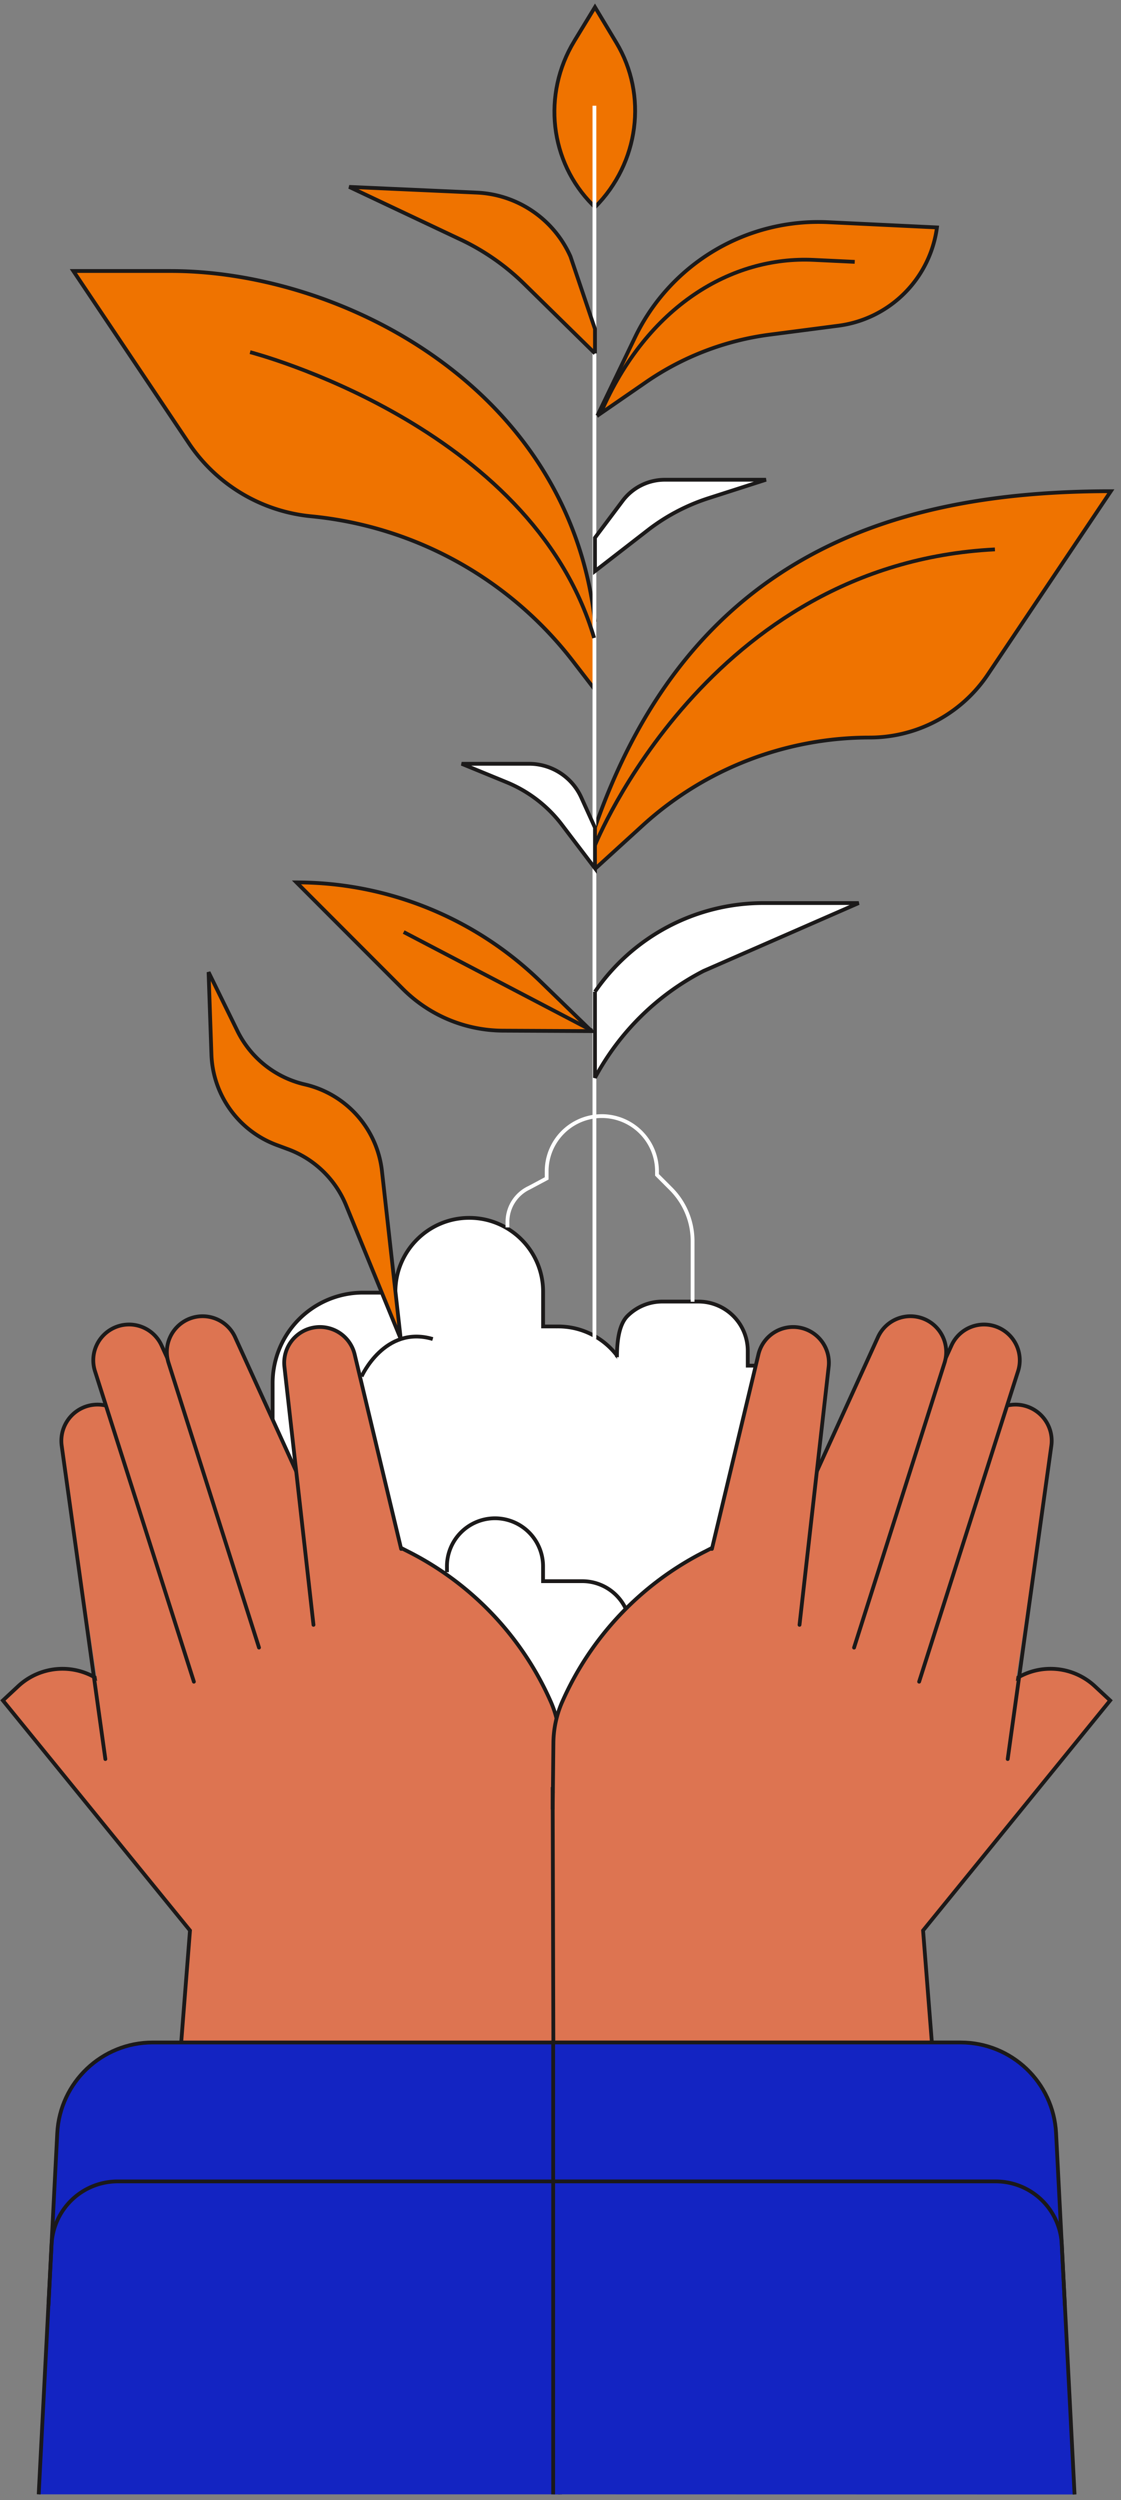
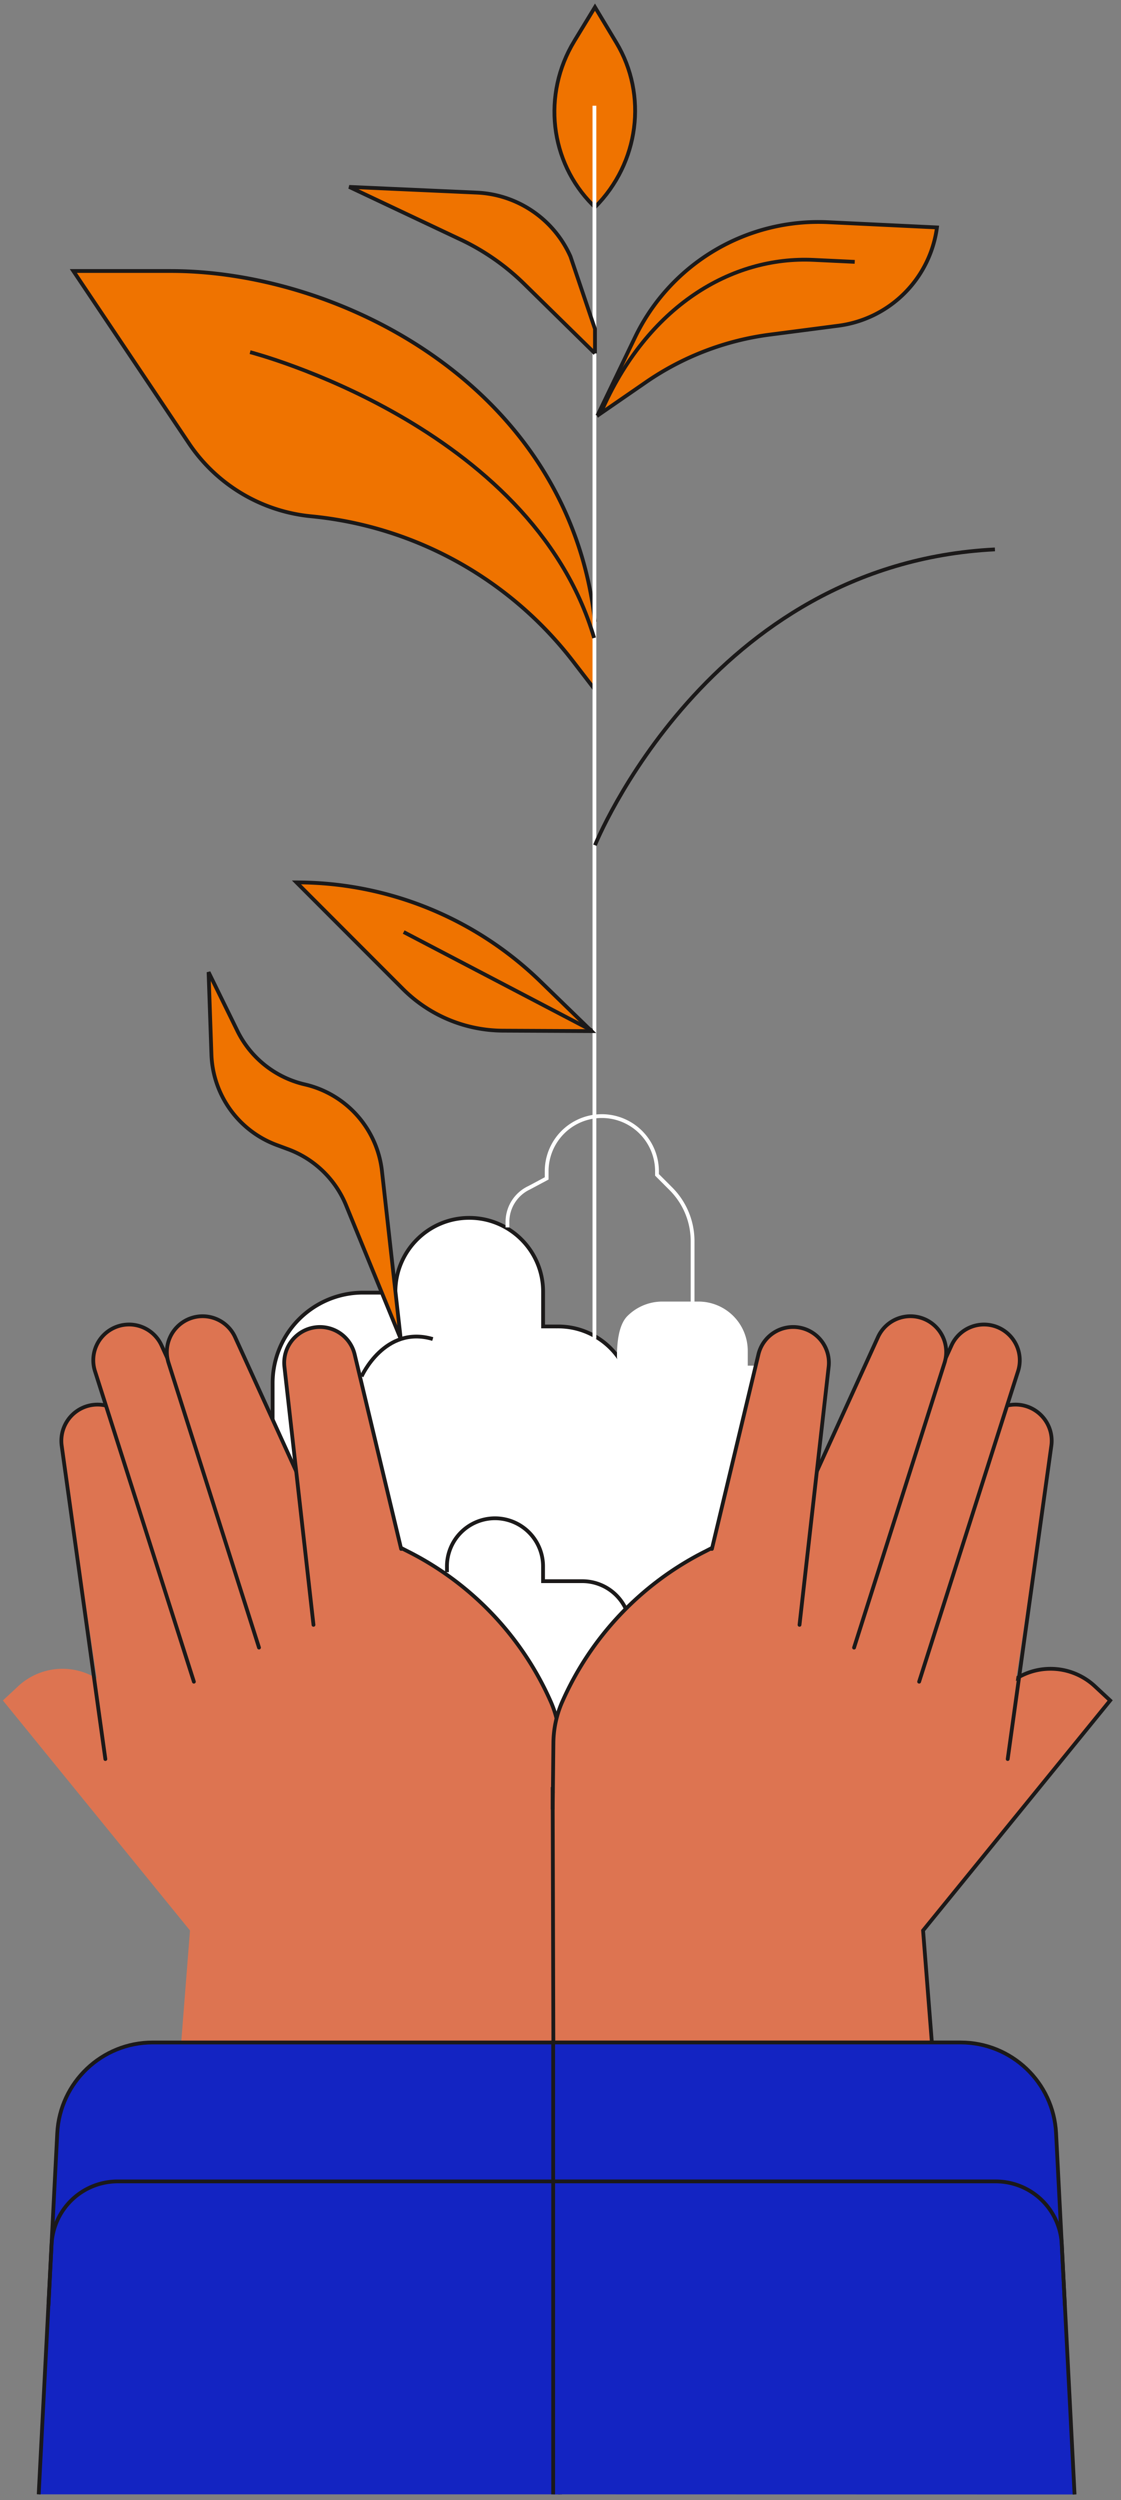
<svg xmlns="http://www.w3.org/2000/svg" width="157" height="350" fill="none">
  <rect width="100%" height="100%" fill="#808080" stroke="none" />
  <path fill="#fff" d="M58.866 264.458s3.987 7.473 13.194 4.732c2.742 9.969 11.216 6.729 13.46 4.735 2.99.249 15.202.498 20.935-10.963" />
  <path stroke="#1B1919" stroke-width=".531" d="M58.866 264.458s3.987 7.473 13.194 4.732c2.742 9.969 11.216 6.729 13.46 4.735 2.99.249 15.202.498 20.935-10.963" />
  <path fill="#fff" d="M24.846 214.813c0-6.994 5.67-12.664 12.663-12.664h.674v-8.521a12.665 12.665 0 0 1 12.664-12.667h4.53v-.125c.002-5.711 4.631-10.341 10.343-10.343 5.712 0 10.343 4.631 10.343 10.343v4.86h2.119a10.34 10.34 0 0 1 10.343 10.344v3.613h1.62a10.344 10.344 0 0 1 10.343 10.344l1.418 47.503" />
  <path stroke="#1B1919" stroke-width=".531" d="M24.846 214.813c0-6.994 5.67-12.664 12.663-12.664h.674v-8.521a12.665 12.665 0 0 1 12.664-12.667h4.53v-.125c.002-5.711 4.631-10.341 10.343-10.343 5.712 0 10.343 4.631 10.343 10.343v4.86h2.119a10.34 10.34 0 0 1 10.343 10.344v3.613h1.62a10.344 10.344 0 0 1 10.343 10.344l1.418 47.503" />
  <path fill="#DD7451" d="m24.706 294.48 1.903-24.224L.406 238.054l2.14-1.994a9.115 9.115 0 0 1 12.69.268l9.555 9.665s9.896-12.418 29.688-8.493l-16.86 24.792 40.867-11.765-.125 44.832" />
-   <path stroke="#1B1919" stroke-width=".531" d="m24.706 294.48 1.903-24.224L.406 238.054l2.14-1.994a9.115 9.115 0 0 1 12.69.268l9.555 9.665s9.896-12.418 29.688-8.493l-16.86 24.792 40.867-11.765-.125 44.832" />
  <path fill="#DD7451" d="m56.018 216.624-42.81 18.905.609 4.347a25.16 25.16 0 0 0 11.193 17.593l29.612 19.271 23.882-26.213-.444-9.233a42.11 42.11 0 0 0-20.825-24.047l-1.217-.623Z" />
  <path fill="#DD7451" d="m29.811 237.379-11.3-37.15a5.076 5.076 0 0 0-6.15-3.427 5.073 5.073 0 0 0-3.716 5.659l5.34 35.373 15.826-.455Z" />
  <path stroke="#1B1919" stroke-linecap="round" stroke-width=".531" d="m27.045 227.626-8.529-27.397a5.076 5.076 0 0 0-6.15-3.427 5.073 5.073 0 0 0-3.717 5.659l6.107 43.795" />
  <path fill="#DD7451" d="M42.09 230.976 22.624 188.35a5.004 5.004 0 0 0-6.575-2.5 5.004 5.004 0 0 0-2.745 6.107l13.85 43.469 14.936-4.45Z" />
  <path stroke="#1B1919" stroke-linecap="round" stroke-width=".531" d="M36.801 219.398 22.624 188.35a5.004 5.004 0 0 0-6.575-2.5 5.004 5.004 0 0 0-2.745 6.107l13.85 43.469" />
  <path fill="#DD7451" d="m52.368 229.836-5.498-12.062-2.646-5.802-11.296-24.78a5.003 5.003 0 0 0-6.568-2.504 5.011 5.011 0 0 0-2.756 6.099l13.828 43.477 14.936-4.428Z" />
  <path stroke="#1B1919" stroke-linecap="round" stroke-width=".531" d="m46.05 215.982-1.833-4.01-11.289-24.78a5.003 5.003 0 0 0-6.568-2.504 5.011 5.011 0 0 0-2.756 6.099l12.67 39.863m19.745-14.026 1.217.619a42.998 42.998 0 0 1 19.983 21.166 14.63 14.63 0 0 1 1.165 5.63l.095 9.163" />
  <path fill="#DD7451" d="m60.398 235.25-10.72-45.617a5.002 5.002 0 0 0-5.949-3.742 5.006 5.006 0 0 0-3.896 5.439l5.043 45.342 8.559-.781 6.963-.641Z" />
  <path fill="#fff" d="M86.407 190c0-1.83.176-4.473 1.47-5.768a6.903 6.903 0 0 1 4.88-2.021h5.066a6.902 6.902 0 0 1 6.902 6.902v2.07h2.818a6.902 6.902 0 0 1 6.902 6.902L92.758 237.5" />
-   <path stroke="#1B1919" stroke-width=".531" d="M86.407 190c0-1.83.176-4.473 1.47-5.768a6.903 6.903 0 0 1 4.88-2.021h5.066a6.902 6.902 0 0 1 6.902 6.902v2.07h2.818a6.902 6.902 0 0 1 6.902 6.902L92.758 237.5" />
  <path stroke="#1B1919" stroke-linecap="round" stroke-width=".531" d="m56.183 216.839-6.505-27.206a5.002 5.002 0 0 0-5.949-3.742 5.006 5.006 0 0 0-3.896 5.439l4.072 36.139" />
  <path fill="#1324C2" d="M78.453 349.194v-63.261H21.386c-7.126 0-13.002 5.583-13.367 12.7L5.42 349.194" />
  <path stroke="#1B1919" stroke-width=".531" d="M78.453 349.194v-63.261H21.386c-7.126 0-13.002 5.583-13.367 12.7L5.42 349.194" />
  <path stroke="#1B1919" stroke-width=".531" d="m6.785 322.804.44-8.624a9.265 9.265 0 0 1 9.254-8.796h61.975" />
  <path fill="#fff" d="M62.597 220.095v-.733a6.73 6.73 0 1 1 13.459 0v1.994h5.498a6.729 6.729 0 0 1 6.729 6.729v2.492" />
  <path stroke="#1B1919" stroke-width=".531" d="M62.597 220.095v-.733a6.73 6.73 0 1 1 13.459 0v1.994h5.498a6.729 6.729 0 0 1 6.729 6.729v2.492" />
  <path stroke="#fff" stroke-width=".531" d="M96.999 182.237v-8.489a10.364 10.364 0 0 0-3.042-7.33l-1.943-1.946v-.499a7.726 7.726 0 0 0-15.452 0v.997l-2.452 1.309a5.28 5.28 0 0 0-3.039 4.764v.789" />
  <path fill="#EF7300" stroke="#1B1919" stroke-width=".531" d="m56.124 187.445-2.631-23.508a14.05 14.05 0 0 0-10.802-12.125 14.04 14.04 0 0 1-9.448-7.503l-4.032-8.213.4 11.53c.2 5.693 3.82 10.7 9.162 12.675l1.562.579a14.03 14.03 0 0 1 8.14 7.869l7.65 18.696Z" />
  <path fill="#fff" d="M50.642 192.69s3.24-7.228 9.969-5.234l-9.97 5.234Z" />
  <path stroke="#1B1919" stroke-width=".531" d="M50.642 192.69s3.24-7.228 9.969-5.234" />
  <path fill="#EF7300" stroke="#1B1919" stroke-width=".531" d="M80.425 5.765 83.328 1l2.987 4.966c4.42 7.35 3.189 16.86-2.987 23.04l-.308-.308c-6.036-6.037-7.107-15.49-2.595-22.933Z" />
  <path fill="#EF7300" d="m83.251 96.463-3.027-3.929a52.695 52.695 0 0 0-36.652-20.257 23.303 23.303 0 0 1-17.113-10.212L10.273 37.939h13.675c23.773 0 55.737 16.233 59.376 49.113" />
  <path stroke="#1B1919" stroke-width=".531" d="m83.251 96.463-3.027-3.929a52.695 52.695 0 0 0-36.652-20.257 23.303 23.303 0 0 1-17.113-10.212L10.273 37.939h13.675c23.773 0 55.737 16.233 59.376 49.113" />
-   <path fill="#EF7300" stroke="#1B1919" stroke-width=".531" d="m83.251 121.713.077-5.864c13.397-38.558 42.41-47.083 72.249-47.083L138.35 94.422a19.93 19.93 0 0 1-16.555 8.829 47.205 47.205 0 0 0-31.671 12.202l-6.873 6.26Z" />
  <path fill="#fff" d="M83.252 187.43V14.8v172.63Z" />
  <path stroke="#fff" stroke-width=".531" d="M83.252 187.43V14.8" />
  <path fill="#EF7300" stroke="#1B1919" stroke-width=".531" d="m82.848 144.35-7.17-6.964a49.03 49.03 0 0 0-34.155-13.855l14.902 14.914a19.934 19.934 0 0 0 13.994 5.842l12.429.063Zm.81-86.151 5.289-10.996a28.486 28.486 0 0 1 27.023-16.097l15.255.733a16.003 16.003 0 0 1-13.807 13.759l-9.621 1.25a39.494 39.494 0 0 0-17.3 6.634l-6.84 4.717Z" />
  <path stroke="#1B1919" stroke-width=".531" d="M84.141 57.81c6.495-15.027 18.377-21.969 29.798-21.427l5.769.275" />
  <path fill="#EF7300" stroke="#1B1919" stroke-width=".531" d="M83.328 49.48v-3.428l-3.434-10.148a15.093 15.093 0 0 0-13.11-8.94l-17.88-.799 15.644 7.39a32.498 32.498 0 0 1 8.906 6.23l9.874 9.694Z" />
  <path stroke="#1B1919" stroke-width=".531" d="M35.026 49.3S74.398 59.449 83.21 89.31m.117 29.02s15.83-39.397 56.015-41.417M56.537 130.48l26.382 13.799" />
-   <path fill="#fff" stroke="#1B1919" stroke-width=".531" d="M83.328 79.956v-4.677l3.874-5.164a7.39 7.39 0 0 1 5.909-2.954h14.166l-7.994 2.565a27.855 27.855 0 0 0-8.43 4.398l-7.525 5.832Zm0 70.929v-12.048a28.617 28.617 0 0 1 23.586-12.414h13.352l-21.72 9.501a35.882 35.882 0 0 0-15.218 14.961Zm0-35.017-1.92-4.23a8.019 8.019 0 0 0-7.301-4.713h-9.45l6.25 2.565a18.598 18.598 0 0 1 7.788 5.967l4.633 6.099v-5.688Z" />
  <path fill="#DD7451" d="m131.181 294.48-1.902-24.224 26.202-32.202-2.144-1.994a9.108 9.108 0 0 0-12.685.268l-9.555 9.665s-9.896-12.418-29.689-8.492l16.86 24.791-40.867-11.765.125 44.832" />
  <path stroke="#1B1919" stroke-width=".531" d="m131.181 294.48-1.902-24.224 26.202-32.202-2.144-1.994a9.108 9.108 0 0 0-12.685.268l-9.555 9.665s-9.896-12.418-29.689-8.492l16.86 24.791-40.867-11.765.125 44.832" />
  <path fill="#DD7451" d="m99.87 216.624 42.809 18.905-.609 4.347a25.16 25.16 0 0 1-11.197 17.593l-29.607 19.282-23.883-26.224.444-9.233a42.11 42.11 0 0 1 20.826-24.047l1.216-.623Z" />
  <path fill="#DD7451" d="m126.075 237.379 11.292-37.15a5.076 5.076 0 0 1 6.15-3.427 5.073 5.073 0 0 1 3.717 5.659l-5.34 35.373-15.819-.455Z" />
  <path stroke="#1B1919" stroke-linecap="round" stroke-width=".531" d="m128.846 227.626 8.522-27.397a5.075 5.075 0 0 1 6.15-3.427 5.073 5.073 0 0 1 3.717 5.659l-6.103 43.795" />
  <path fill="#DD7451" d="m113.796 230.976 19.466-42.626a5.003 5.003 0 0 1 6.568-2.5 5.004 5.004 0 0 1 2.753 6.106l-13.855 43.47-14.932-4.45Z" />
  <path stroke="#1B1919" stroke-linecap="round" stroke-width=".531" d="m119.085 219.398 14.177-31.048a5.003 5.003 0 0 1 6.568-2.5 5.004 5.004 0 0 1 2.753 6.106l-13.855 43.47" />
  <path fill="#DD7451" d="m103.519 229.836 5.497-12.062 2.643-5.802 11.3-24.78a5.003 5.003 0 0 1 6.568-2.504 5.01 5.01 0 0 1 2.756 6.099l-13.829 43.484-14.935-4.435Z" />
  <path stroke="#1B1919" stroke-linecap="round" stroke-width=".531" d="m109.839 215.982 1.832-4.01 11.289-24.78a5.003 5.003 0 0 1 6.568-2.504 5.012 5.012 0 0 1 2.757 6.099l-12.671 39.87m-19.745-14.033-1.217.623a42.978 42.978 0 0 0-19.983 21.166 14.63 14.63 0 0 0-1.165 5.63l-.096 9.163" />
  <path fill="#DD7451" d="m95.496 235.25 10.717-45.617a5 5 0 0 1 5.949-3.742 5.007 5.007 0 0 1 3.896 5.439l-5.047 45.342-8.547-.784-6.968-.638Z" />
  <path stroke="#1B1919" stroke-linecap="round" stroke-width=".531" d="m99.704 216.839 6.509-27.207a5 5 0 0 1 5.949-3.742 5.007 5.007 0 0 1 3.896 5.439l-4.083 36.139" />
  <path fill="#1324C2" d="M77.474 349.193v-63.261h57.067c7.126 0 13.002 5.583 13.367 12.7l2.587 50.579" />
  <path stroke="#1B1919" stroke-width=".531" d="M77.474 349.193v-63.261h57.067c7.126 0 13.002 5.583 13.367 12.7l2.587 50.579" />
  <path stroke="#1B1919" stroke-width=".531" d="m149.143 322.804-.44-8.624a9.266 9.266 0 0 0-9.254-8.797H77.474" />
</svg>